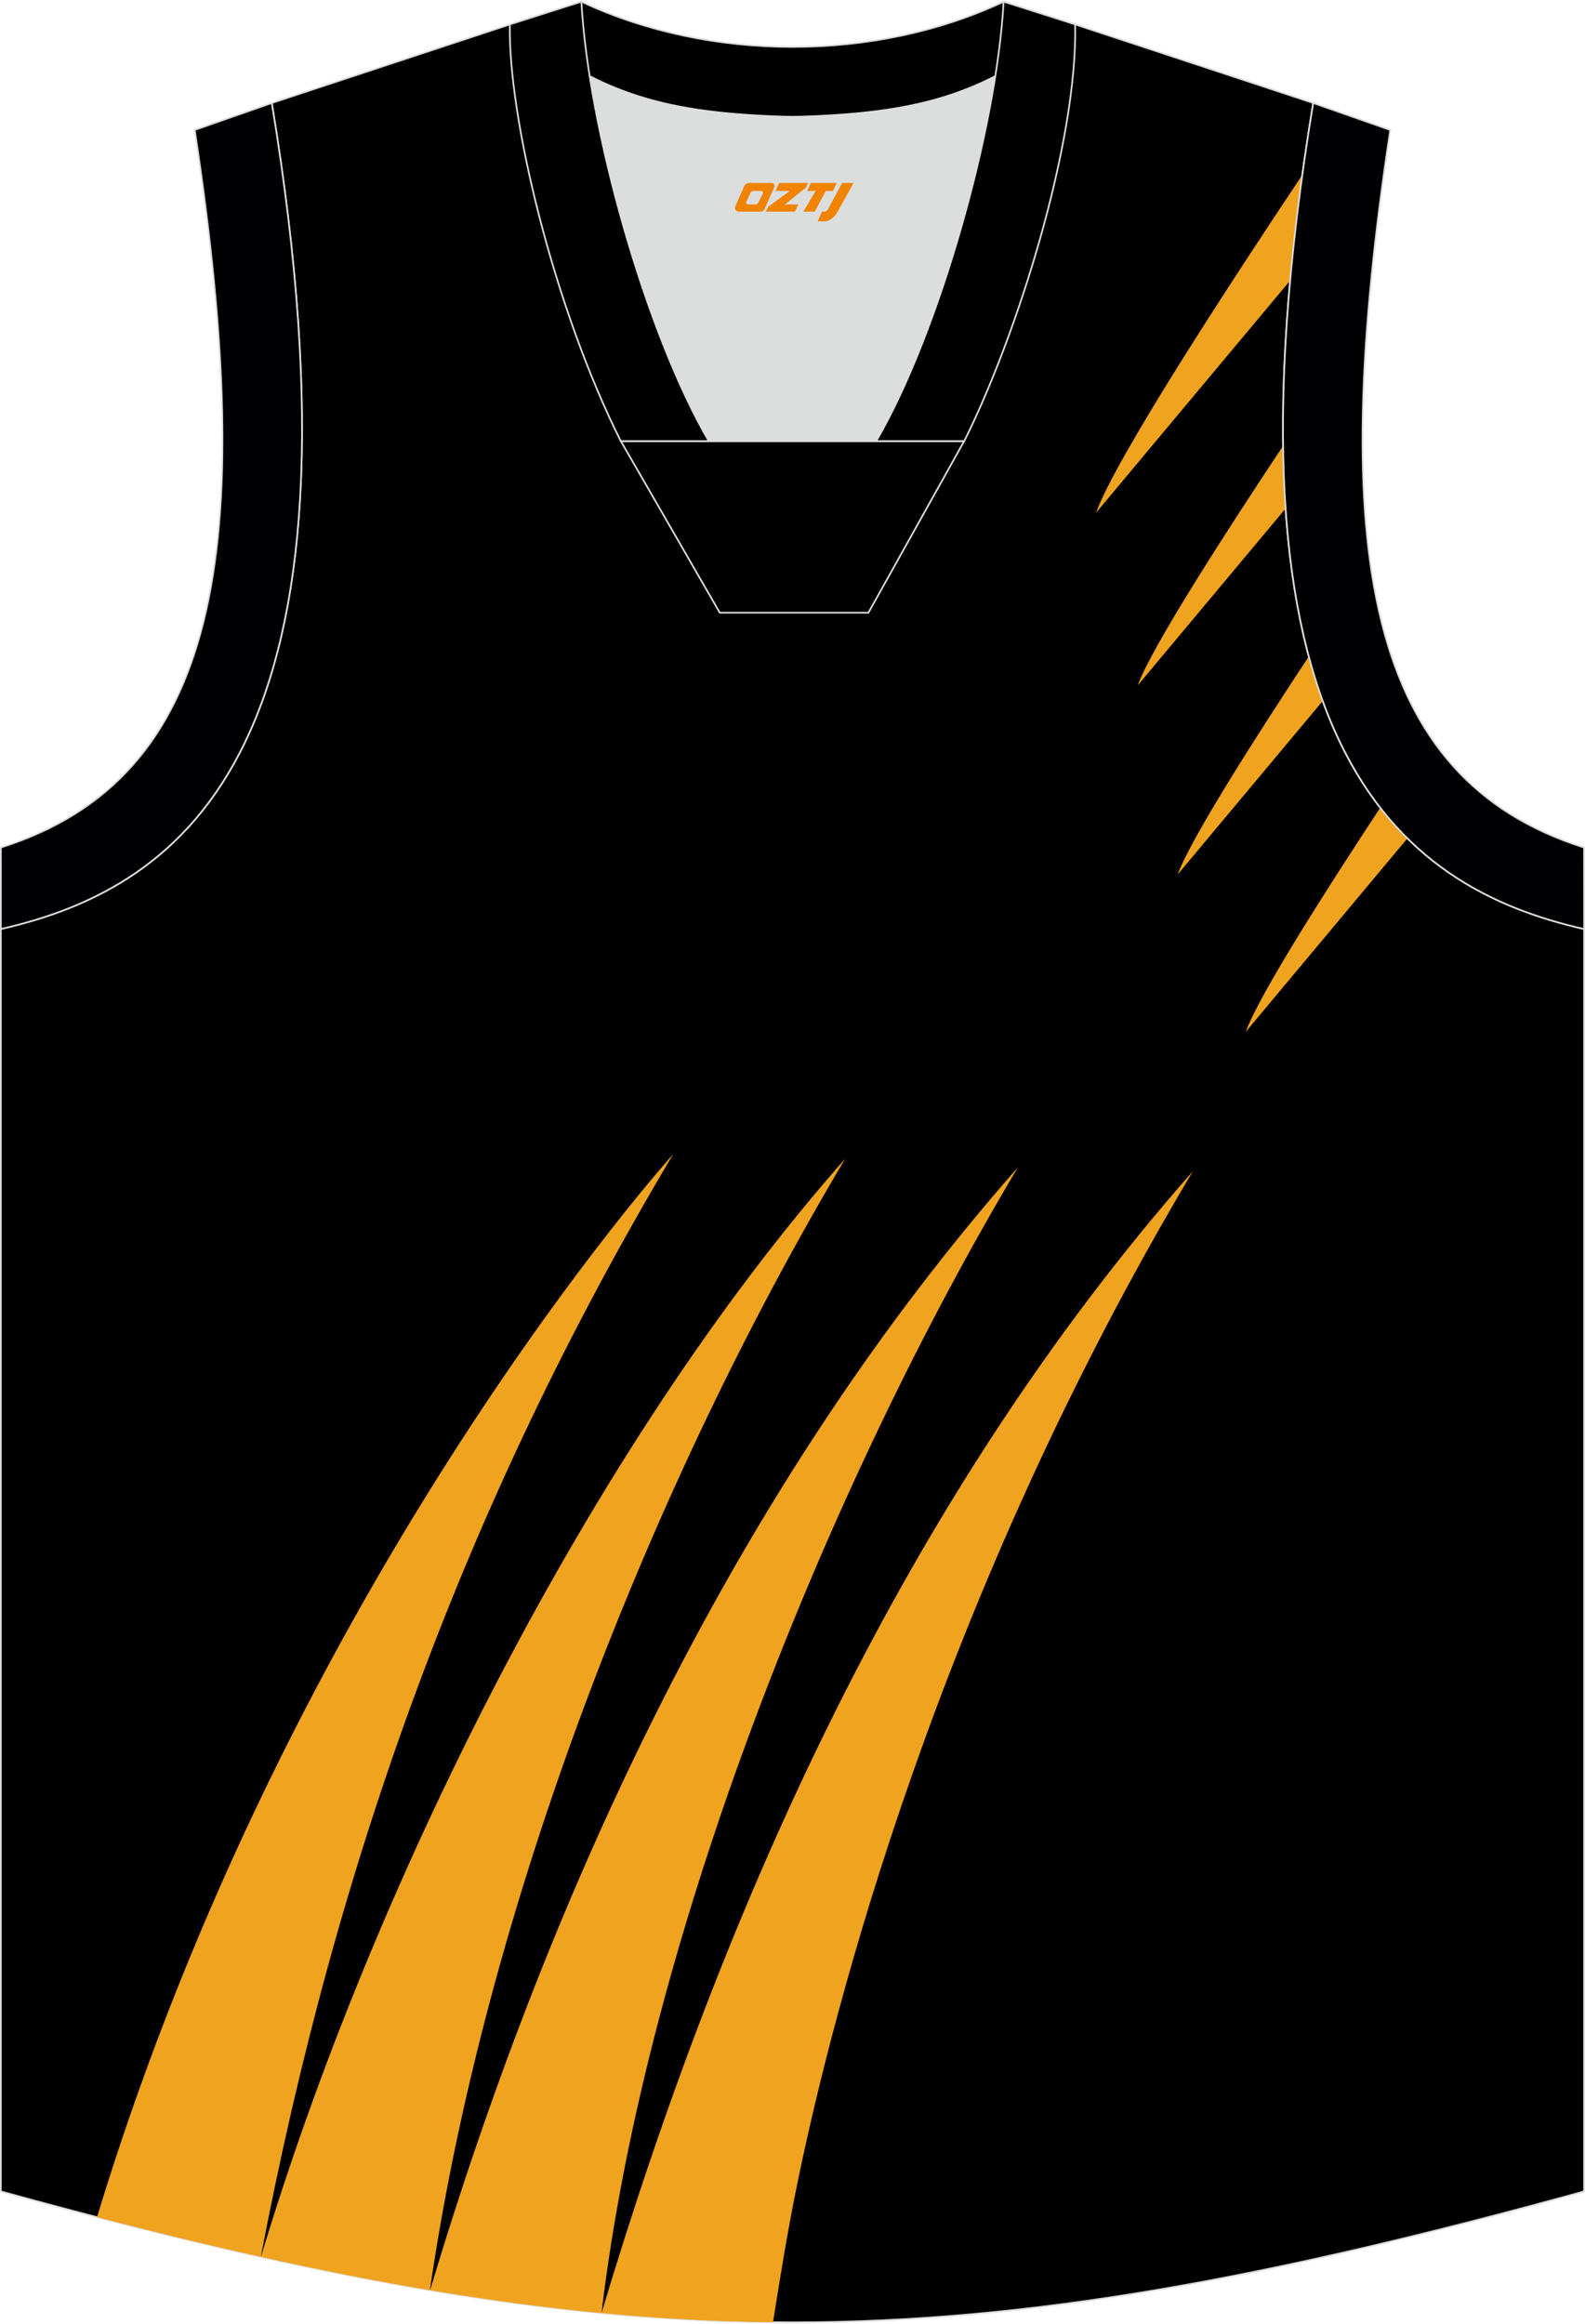
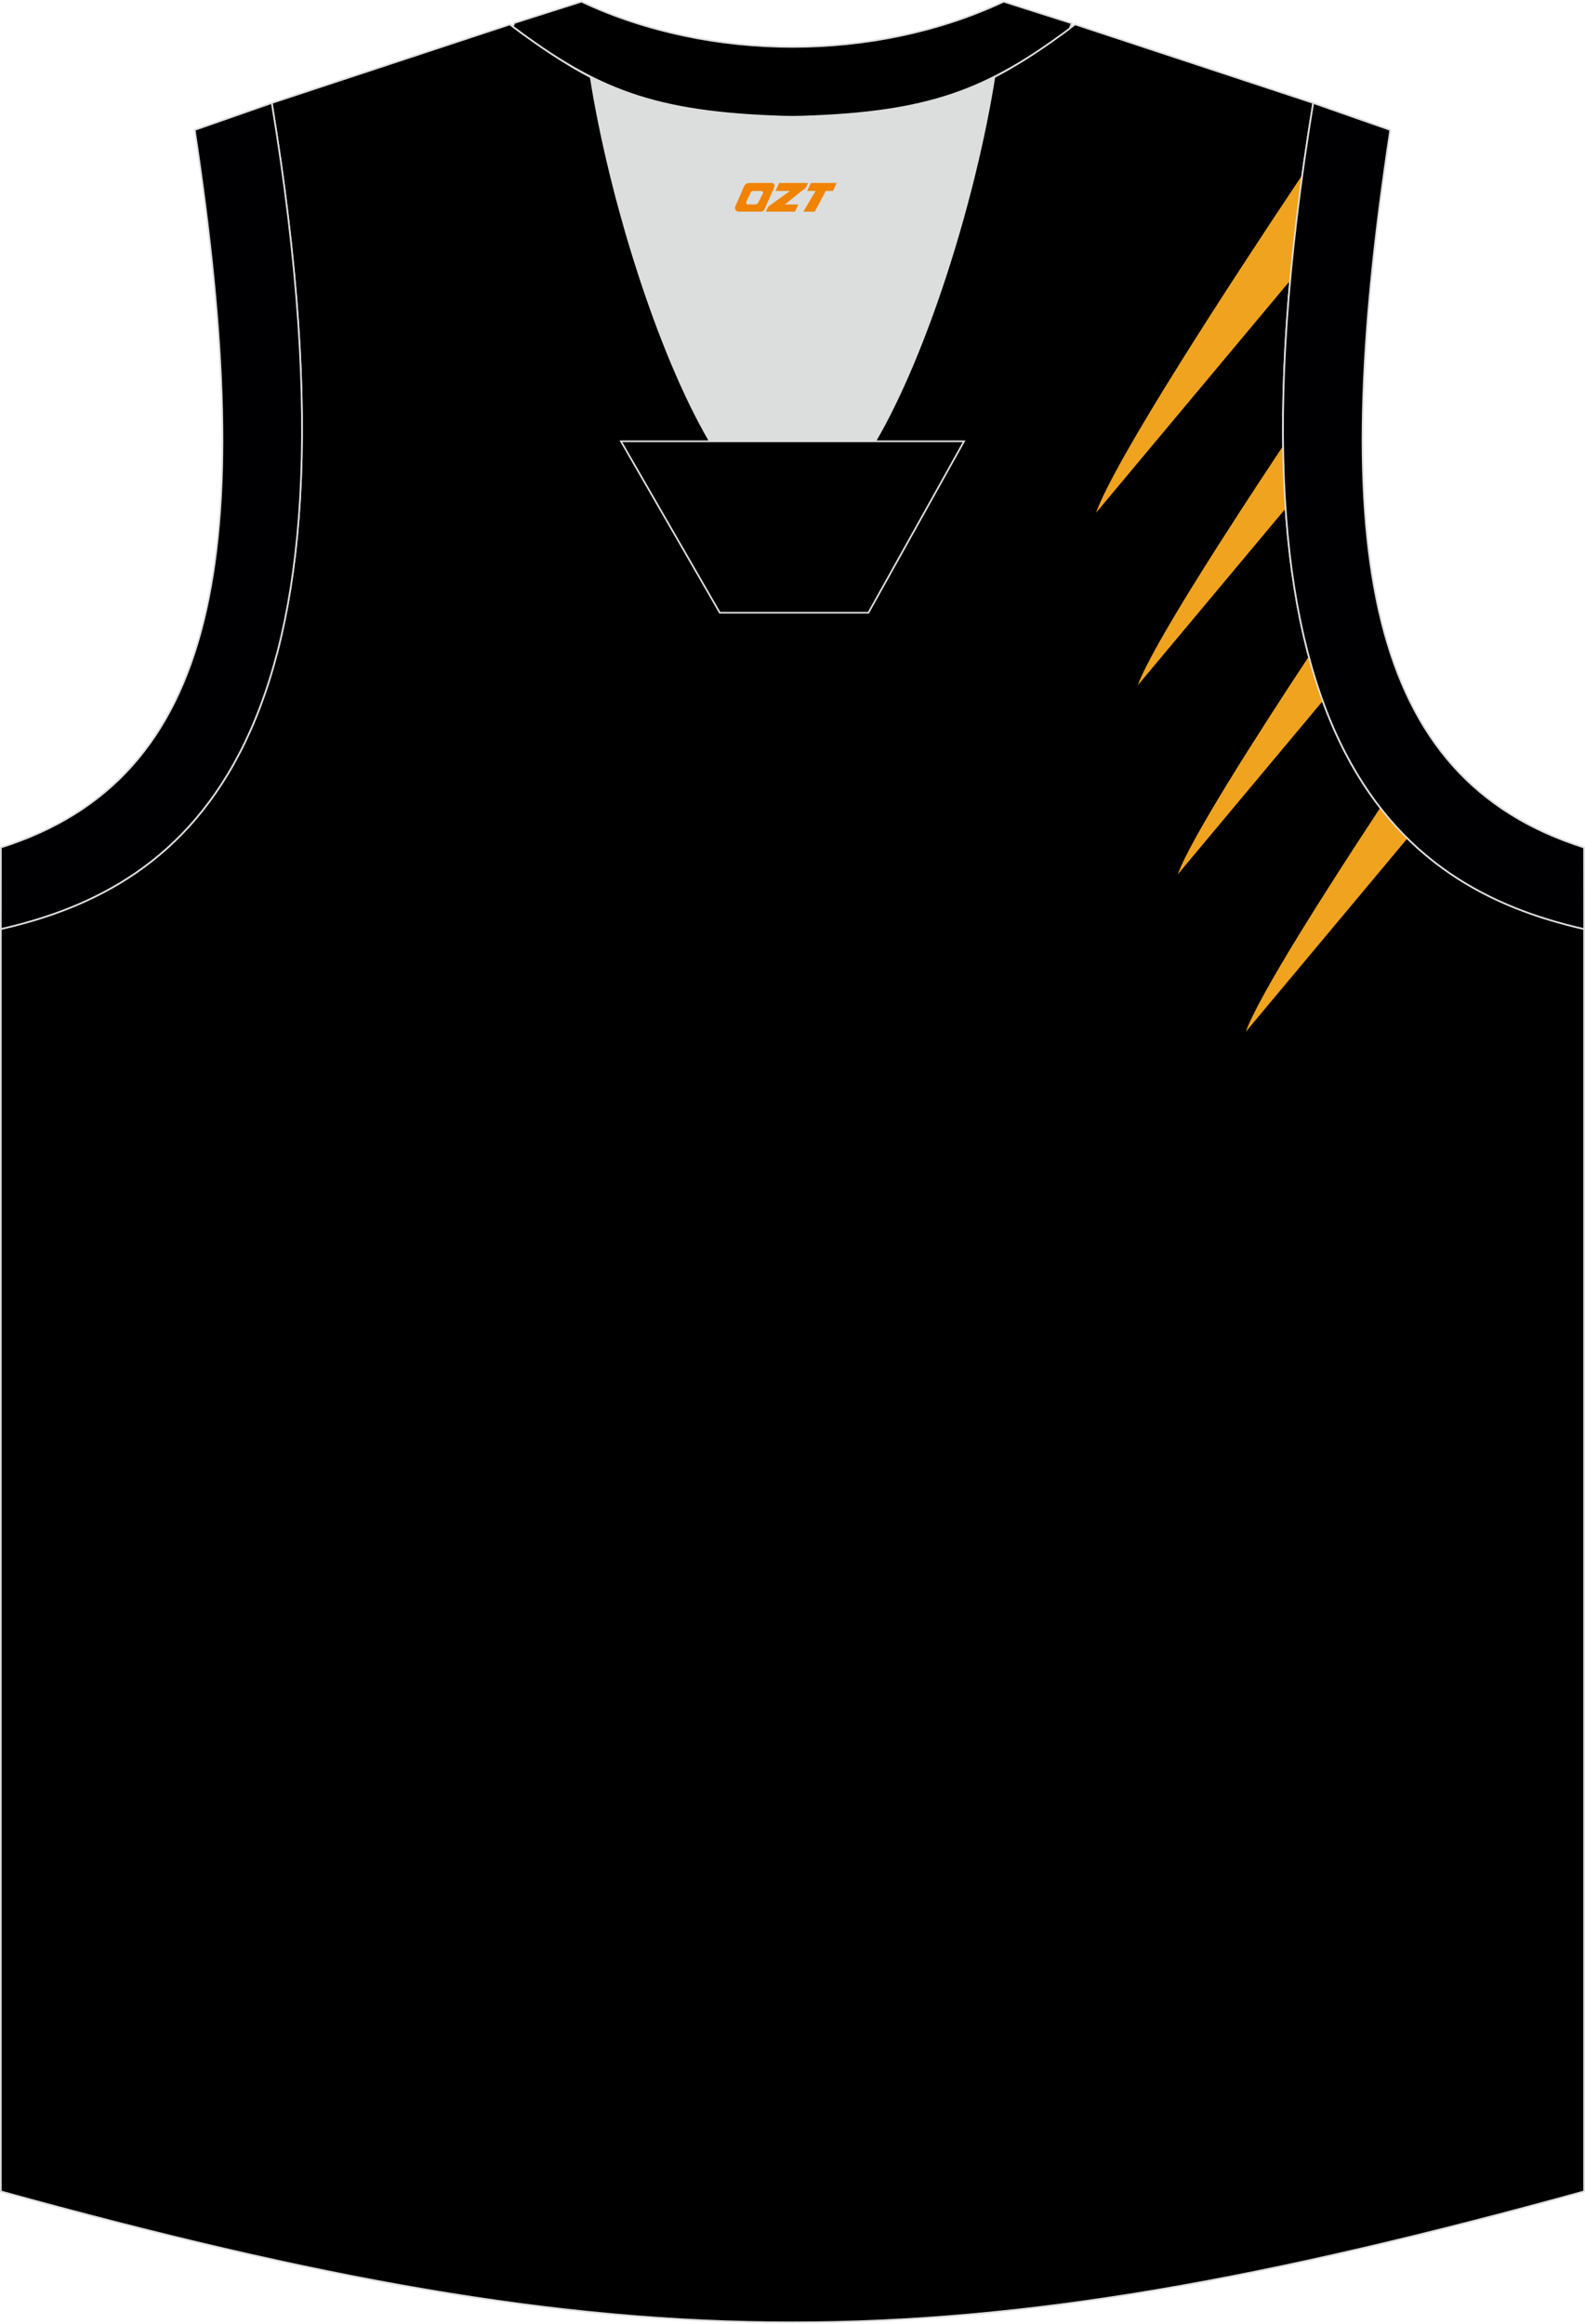
<svg xmlns="http://www.w3.org/2000/svg" version="1.1" id="图层_1" x="0px" y="0px" width="376px" height="551px" viewBox="0 0 375.63 550.22" enable-background="new 0 0 375.63 550.22" xml:space="preserve">
  <g>
    <path stroke="#DCDDDD" stroke-width="0.4" stroke-miterlimit="22.926" d="M187.71,27.58c-32.52-0.77-44.03-4.89-66.88-21.91   L64.41,24.28C89.48,176.53,44.1,210,0.2,219.95v299.04c75.04,20.68,131.33,31.03,187.61,31.03s112.57-10.35,187.61-31.03V219.95   c-43.89-9.95-89.28-43.43-64.21-195.68L254.79,5.66C231.96,22.69,220.23,26.8,187.71,27.58z" />
    <path fill="#F0A31F" d="M333.55,198.47c-2.24-2.21-4.39-4.62-6.44-7.26c-13.12,19.91-28.78,44.51-31.87,53.08L333.55,198.47   L333.55,198.47z M313.48,165.92l-34.37,41.1c3-8.31,18.43-32.49,31.07-51.64C311.17,159.1,312.28,162.61,313.48,165.92   L313.48,165.92z M304.68,120.33c-0.32-4.72-0.52-9.67-0.59-14.84c-13.11,19.71-31.19,47.69-34.47,56.76L304.68,120.33   L304.68,120.33z M305.76,66.33l-46.02,55.03c4.62-12.79,31.43-53.91,48.91-80.07C307.44,50.06,306.48,58.4,305.76,66.33z" />
-     <path fill="#F0A31F" d="M22.98,525.1c13.5,3.51,26.4,6.64,38.83,9.41c17.84-93.67,48.6-178.83,97.73-261.22   C159.55,273.29,69.19,373.2,22.98,525.1L22.98,525.1z M61.84,534.51c26-86.58,77.8-191.49,138.49-260.18   c-46.29,77.63-85.32,177.63-98.45,268.07C89,540.23,75.72,537.61,61.84,534.51L61.84,534.51z M101.92,542.41   c28.51-95.11,72.87-190.59,139.3-265.98c-45.06,75.55-88.12,182.37-98.67,271.4C129.34,546.56,115.87,544.75,101.92,542.41   L101.92,542.41z M142.55,547.82L142.55,547.82c29.08-97.07,72.21-193.34,140.15-270.5c-60.49,101.43-85.29,198.81-93.66,239.41   c-2.27,11.01-4.09,22.13-5.84,33.26C169.77,549.86,156.3,549.14,142.55,547.82z" />
    <path fill="#DCDDDD" d="M168,104.42c-12.27-21.05-23.66-57.42-28.25-86.5c12.37,6.29,25.22,8.94,45.84,9.59   c1.82,0.06,2.85,0.05,4.69-0.01c20.48-0.66,33.29-3.31,45.61-9.58c-4.59,29.08-15.99,65.45-28.25,86.5H168z" />
    <path fill="#000001" stroke="#DCDDDD" stroke-width="0.4" stroke-miterlimit="22.926" d="M237.86,0.27l16.17,5.14l-0.54,1.24   c-19.66,14.65-33.19,19.88-63.2,20.85c-1.84,0.06-2.87,0.06-4.69,0.01c-30.51-0.96-44.03-6.28-64.09-21.35l0.39-0.84l15.9-5.05   C168.2,14.57,207.43,14.57,237.86,0.27z" />
    <path fill="#000002" stroke="#DCDDDD" stroke-width="0.4" stroke-miterlimit="22.926" d="M64.41,24.28   C89.48,176.53,44.1,210,0.2,219.95l0.01-19.31c51.57-16.29,61.17-69.75,45.94-169.98L64.41,24.28z" />
-     <path fill="#000001" stroke="#DCDDDD" stroke-width="0.4" stroke-miterlimit="22.926" d="M168,104.42   c-14.92-25.61-28.56-73.91-30.22-104.15l-16.95,5.39c-0.46,21.71,10.35,66.95,26.31,98.76H168L168,104.42L168,104.42z M254.8,5.66   l-16.95-5.39c-1.67,30.24-15.3,78.54-30.22,104.15h20.78h0.08C240.96,79.5,255.4,33.72,254.8,5.66z" />
    <polygon fill="#000001" stroke="#DCDDDD" stroke-width="0.4" stroke-miterlimit="22.926" points="147.16,104.42 228.47,104.42    205.81,145.02 170.58,145.02  " />
    <path fill="#000002" stroke="#DCDDDD" stroke-width="0.4" stroke-miterlimit="22.926" d="M311.22,24.28   c-25.07,152.25,20.32,185.73,64.21,195.68l-0.02-19.31c-51.56-16.3-61.16-69.75-45.93-169.98L311.22,24.28z" />
  </g>
  <g>
-     <path fill="#F08300" d="M199.59,43.22l-3.4,6.3c-0.2,0.3-0.5,0.5-0.8,0.5h-0.6l-1,2.3h1.2c2,0.1,3.2-1.5,3.9-3L202.29,43.22h-2.5L199.59,43.22z" />
    <polygon fill="#F08300" points="192.39,43.22 ,198.29,43.22 ,197.39,45.12 ,195.69,45.12 ,193.09,50.02 ,190.39,50.02 ,193.29,45.12 ,191.29,45.12 ,192.19,43.22" />
    <polygon fill="#F08300" points="186.39,48.32 ,185.89,48.32 ,186.39,48.02 ,190.99,44.32 ,191.49,43.22 ,184.69,43.22 ,184.39,43.82 ,183.79,45.12 ,186.59,45.12 ,187.19,45.12 ,182.09,48.82    ,181.49,50.02 ,188.09,50.02 ,188.39,50.02 ,189.19,48.32" />
    <path fill="#F08300" d="M182.89,43.22H177.59C177.09,43.22,176.59,43.52,176.39,43.92L174.29,48.72C173.99,49.32,174.39,50.02,175.09,50.02h5.2c0.4,0,0.7-0.2,0.9-0.6L183.49,44.22C183.69,43.72,183.39,43.22,182.89,43.22z M180.79,45.72L179.69,47.92C179.49,48.22,179.19,48.32,179.09,48.32l-1.8,0C177.09,48.32,176.69,48.22,176.89,47.62l1-2.1c0.1-0.3,0.4-0.4,0.7-0.4h1.9   C180.69,45.12,180.89,45.42,180.79,45.72z" />
  </g>
</svg>